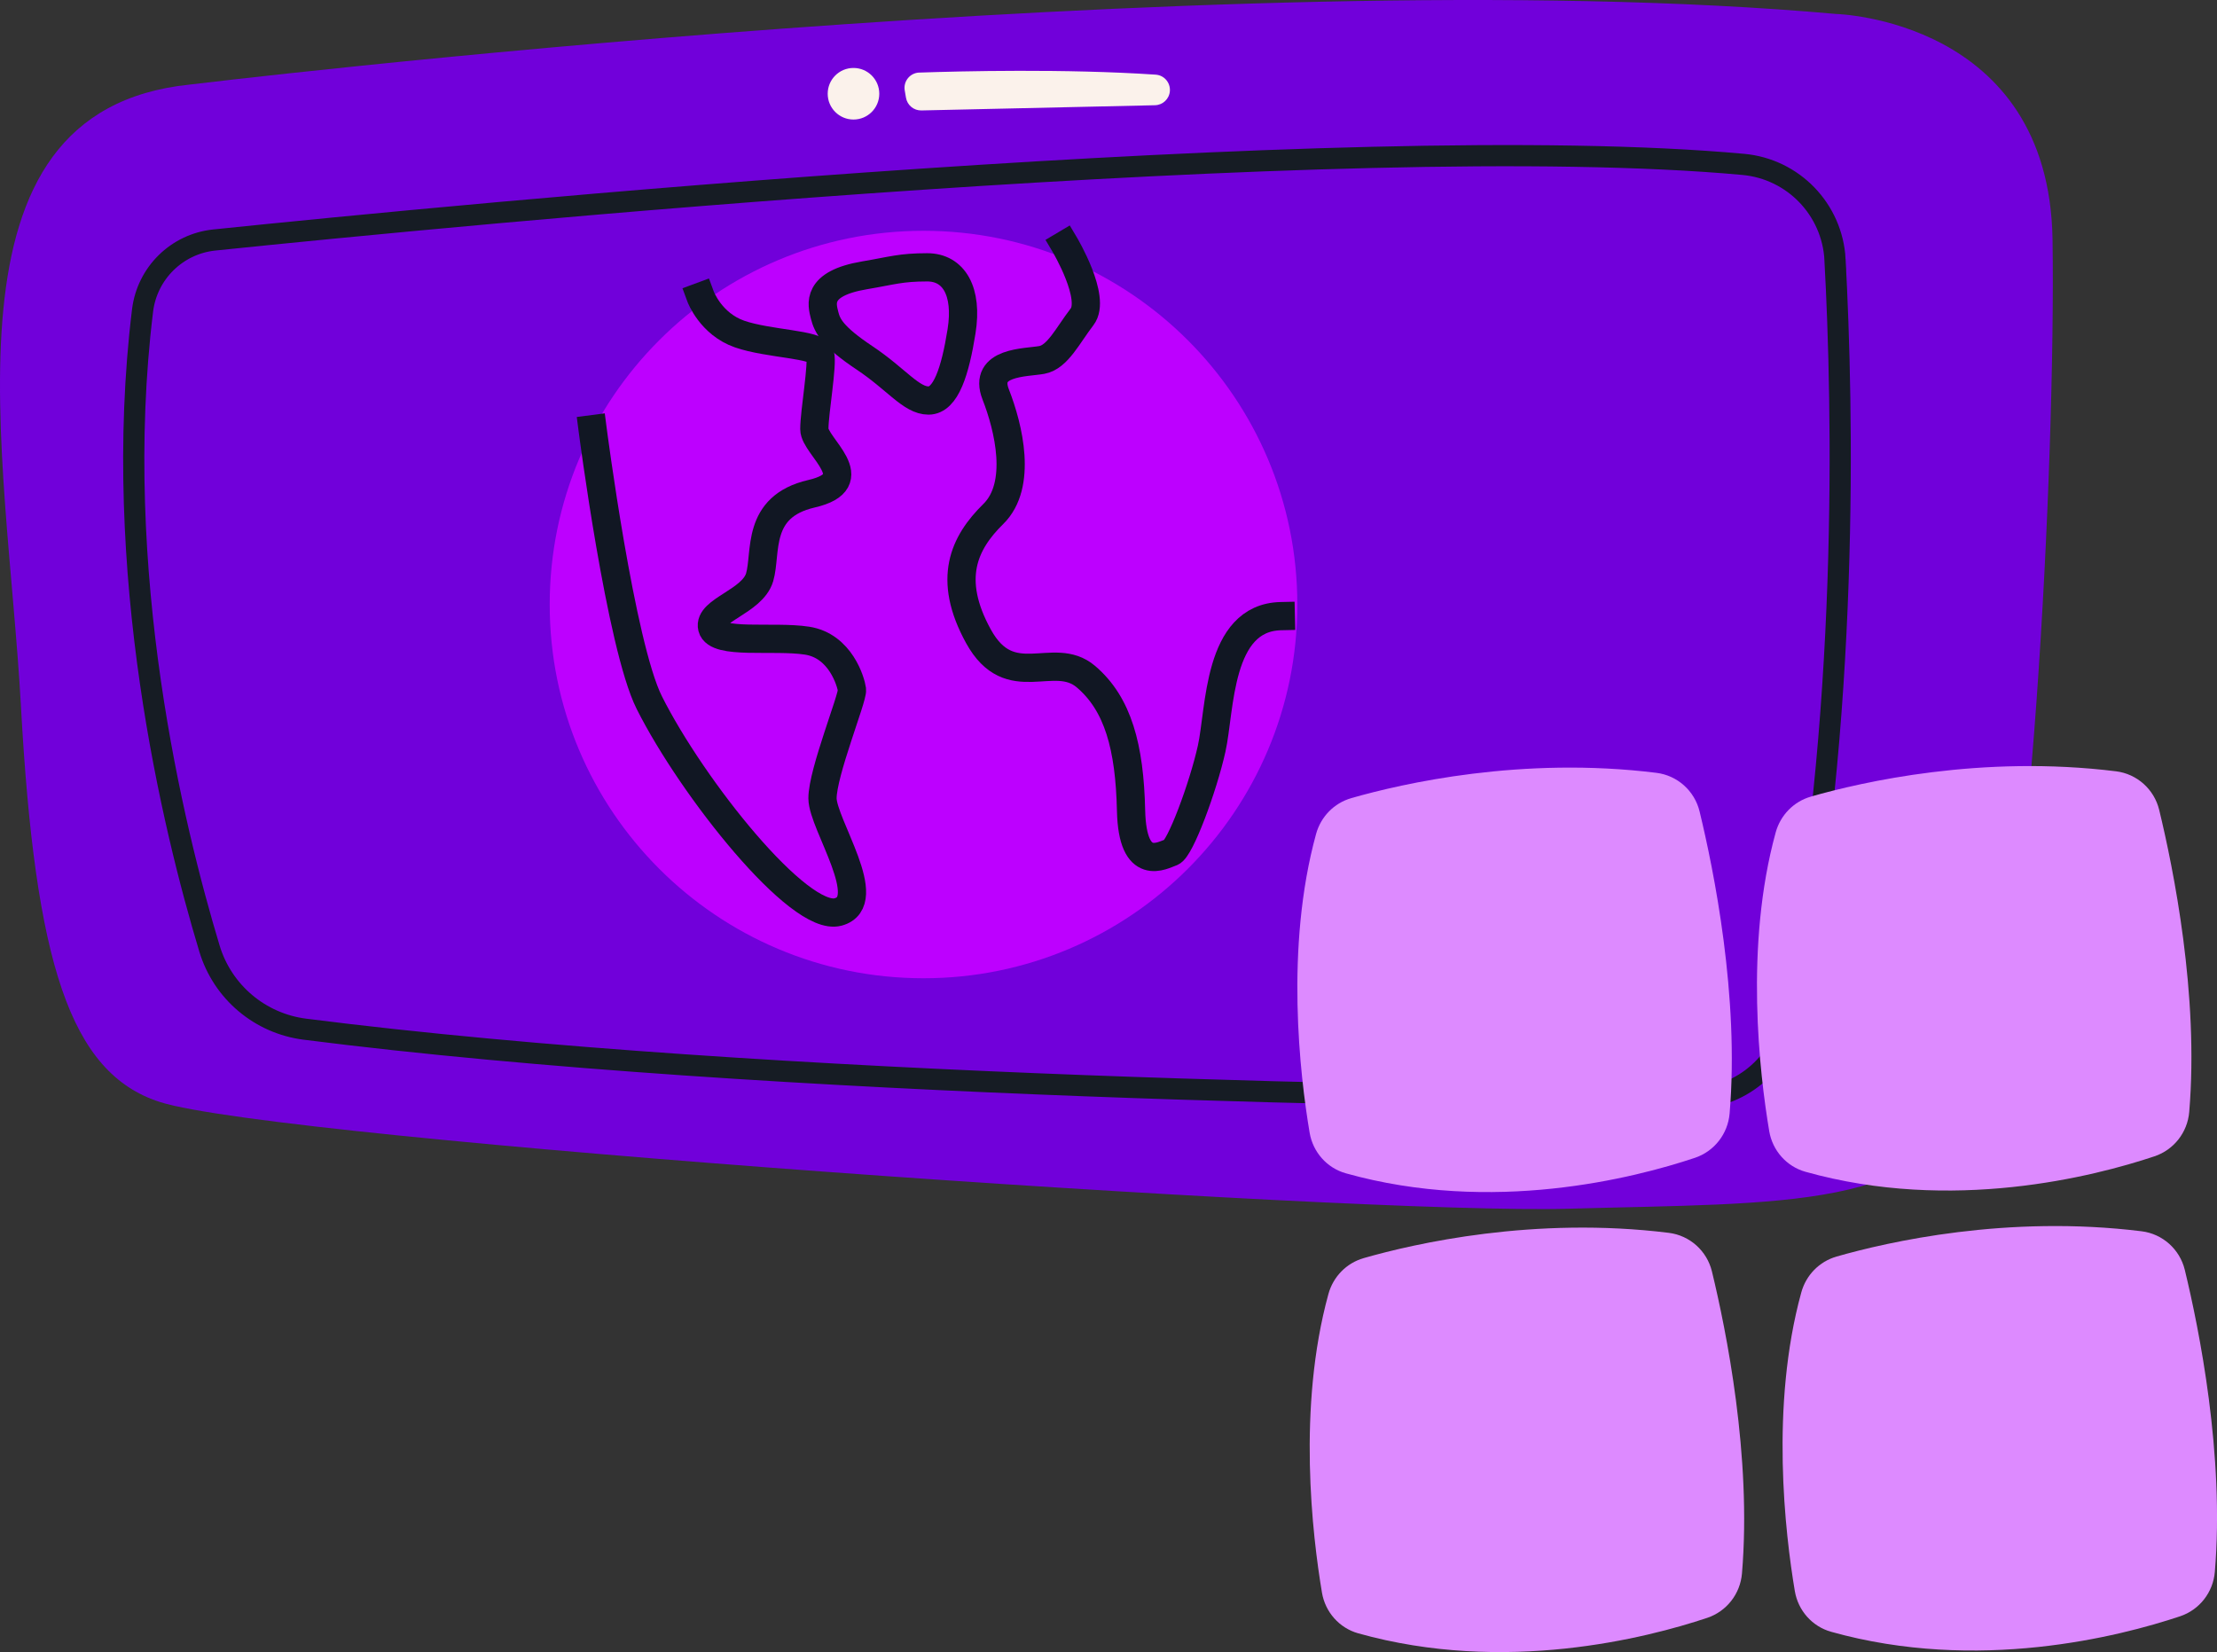
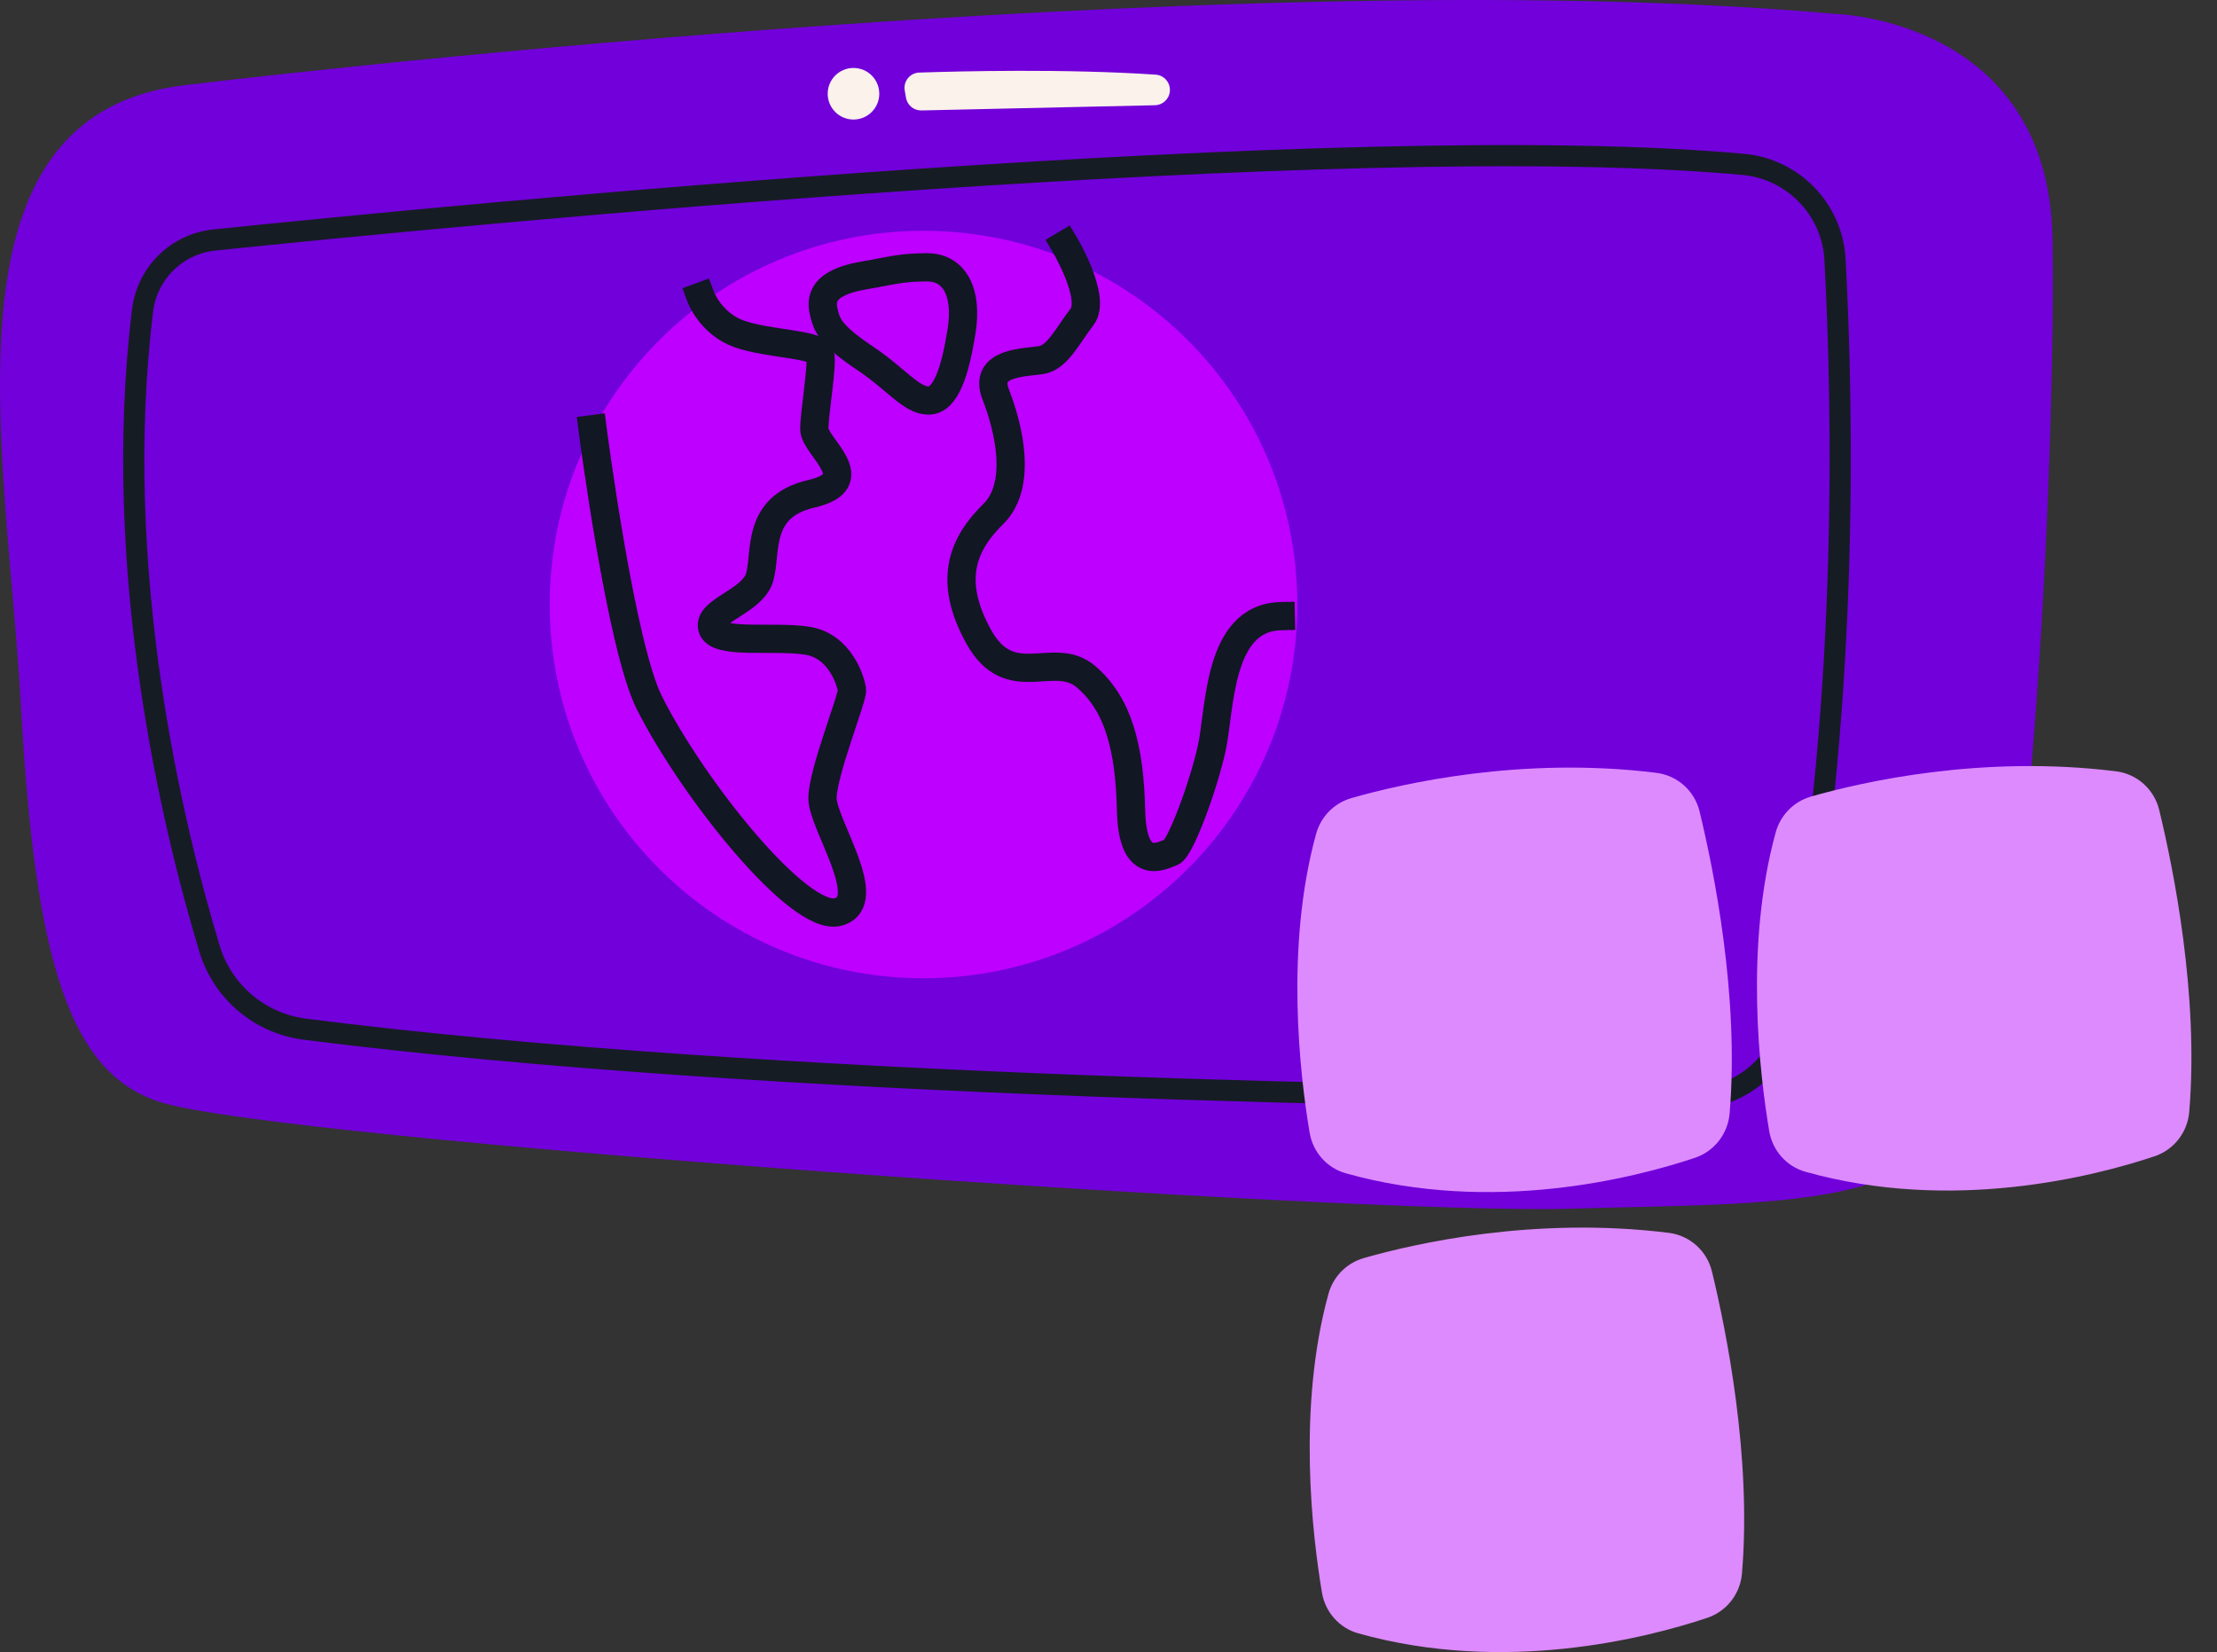
<svg xmlns="http://www.w3.org/2000/svg" width="314" height="234" viewBox="0 0 314 234" fill="none">
  <rect x="0" y="0" width="314" height="234" fill="#333333" stroke="none" />
  <g clip-path="url(#clip0_4700_9550)">
    <path d="M26.856 11.981C26.856 11.981 173.095 -5.819 259.993 1.974C259.993 1.974 290.241 2.708 290.707 33.939C291.172 65.17 287.608 137.394 280.328 154.432C273.048 171.467 252.806 170.339 222.185 171.205C191.564 172.074 39.36 161.473 22.629 156.084C9.888 151.983 4.964 136.286 2.966 100.022C0.965 63.752 -9.641 15.748 26.856 11.981Z" fill="#7100DA" />
    <path d="M259.897 36.761C261.022 57.49 262.023 102.116 253.576 144.079C252.22 150.81 246.317 155.656 239.451 155.619C206.339 155.439 109.115 154.18 43.177 145.776C36.815 144.966 31.522 140.502 29.669 134.361C24.525 117.316 15.665 80.918 20.191 43.978C20.84 38.686 25.053 34.543 30.356 33.994C64.727 30.441 191.037 18.149 246.917 23.286C253.987 23.935 259.514 29.672 259.901 36.761H259.897Z" stroke="#161C24" stroke-width="3" stroke-miterlimit="10" />
    <path d="M191.385 113.048C198.647 110.967 215.557 107.1 234.609 109.467C237.58 109.836 240.009 112.02 240.716 114.931C242.731 123.242 246.368 141.163 244.97 157.715C244.725 160.606 242.8 163.079 240.047 164C231.442 166.874 211.368 172.011 190.615 166.191C187.934 165.439 185.947 163.179 185.485 160.433C184.115 152.285 181.976 134.212 186.399 118.126C187.072 115.683 188.945 113.748 191.385 113.051V113.048Z" fill="#DD8AFF" />
    <path d="M256.48 112.831C263.743 110.751 280.653 106.883 299.705 109.25C302.676 109.619 305.105 111.803 305.812 114.714C307.827 123.025 311.463 140.946 310.066 157.498C309.821 160.389 307.896 162.863 305.142 163.784C296.538 166.657 276.464 171.794 255.711 165.974C253.03 165.222 251.043 162.963 250.58 160.217C249.211 152.068 247.071 133.995 251.495 117.909C252.167 115.466 254.041 113.531 256.48 112.834V112.831Z" fill="#DD8AFF" />
-     <path d="M260.107 177.983C267.37 175.903 284.28 172.036 303.332 174.402C306.302 174.771 308.731 176.955 309.439 179.867C311.454 188.177 315.09 206.099 313.693 222.651C313.448 225.541 311.523 228.015 308.769 228.936C300.165 231.81 280.091 236.946 259.338 231.127C256.657 230.375 254.67 228.115 254.207 225.369C252.838 217.221 250.698 199.147 255.122 183.061C255.794 180.619 257.668 178.684 260.107 177.987V177.983Z" fill="#DD8AFF" />
    <path d="M193.135 178.204C200.397 176.124 217.307 172.257 236.359 174.623C239.33 174.992 241.759 177.176 242.466 180.087C244.481 188.398 248.118 206.319 246.72 222.871C246.475 225.762 244.55 228.236 241.797 229.157C233.192 232.03 213.118 237.167 192.365 231.347C189.684 230.595 187.697 228.336 187.235 225.59C185.865 217.441 183.726 199.368 188.149 183.282C188.822 180.84 190.695 178.904 193.135 178.207V178.204Z" fill="#DD8AFF" />
    <path d="M130.202 10.28C135.992 10.083 150.886 9.717 163.68 10.573C164.877 10.652 165.778 11.694 165.695 12.891C165.615 14.009 164.698 14.882 163.58 14.906L130.502 15.644C129.426 15.668 128.498 14.902 128.315 13.84L128.139 12.808C127.918 11.515 128.888 10.321 130.202 10.276V10.28Z" fill="#FBF2EB" />
    <path d="M120.882 16.932C122.9 16.932 124.536 15.296 124.536 13.278C124.536 11.261 122.9 9.625 120.882 9.625C118.864 9.625 117.229 11.261 117.229 13.278C117.229 15.296 118.864 16.932 120.882 16.932Z" fill="#FBF2EB" />
    <path d="M130.801 138.562C160.042 138.562 183.745 114.862 183.745 85.626C183.745 56.39 160.042 32.69 130.801 32.69C101.561 32.69 77.857 56.39 77.857 85.626C77.857 114.862 101.561 138.562 130.801 138.562Z" fill="#BD00FF" />
    <path d="M83.93 60.789C83.93 60.789 87.897 91.429 91.965 99.529C98.072 111.686 113.198 130.643 118.691 129.177C124.184 127.714 116.493 116.73 116.493 113.07C116.493 109.409 120.813 98.795 120.668 97.698C120.523 96.601 119.057 91.474 114.299 90.743C109.541 90.011 101.478 91.347 100.863 88.897C100.253 86.451 106.574 85.227 107.591 81.763C108.609 78.296 106.981 71.773 114.93 69.937C122.883 68.102 115.337 63.252 115.337 60.785C115.337 58.319 116.562 51.588 116.152 50.163C115.744 48.735 108.813 48.735 104.735 47.31C100.656 45.882 99.228 42.012 99.228 42.012" stroke="#111723" stroke-width="4" stroke-linecap="square" stroke-linejoin="round" />
    <path d="M150.816 34.674C150.816 34.674 155.301 42.218 153.262 44.868C151.223 47.517 149.795 50.577 147.552 50.984C145.309 51.391 139.192 51.188 141.027 55.876C142.863 60.564 144.837 68.719 140.689 72.797C136.542 76.875 134.096 81.97 138.581 90.125C143.067 98.28 149.229 91.96 153.793 95.834C158.358 99.709 159.99 105.825 160.194 114.794C160.397 123.764 164.679 121.114 165.904 120.707C167.129 120.3 170.389 111.534 171.614 106.028C172.839 100.523 172.428 87.476 181.402 87.272" stroke="#111723" stroke-width="4" stroke-linecap="square" stroke-linejoin="round" />
    <path d="M122.448 38.997C126.361 38.338 127.544 37.865 131.319 37.865C135.093 37.865 137.091 41.26 136.187 46.921C135.283 52.582 133.962 56.732 131.509 56.732C129.055 56.732 126.978 53.713 122.452 50.695C117.925 47.676 117.169 46.165 116.79 44.658C116.414 43.147 115.486 40.17 122.452 38.997H122.448Z" stroke="#111723" stroke-width="4" stroke-linecap="square" stroke-linejoin="round" />
  </g>
  <defs>
    <clipPath id="clip0_4700_9550">
      <rect width="314" height="234" fill="white" />
    </clipPath>
  </defs>
</svg>